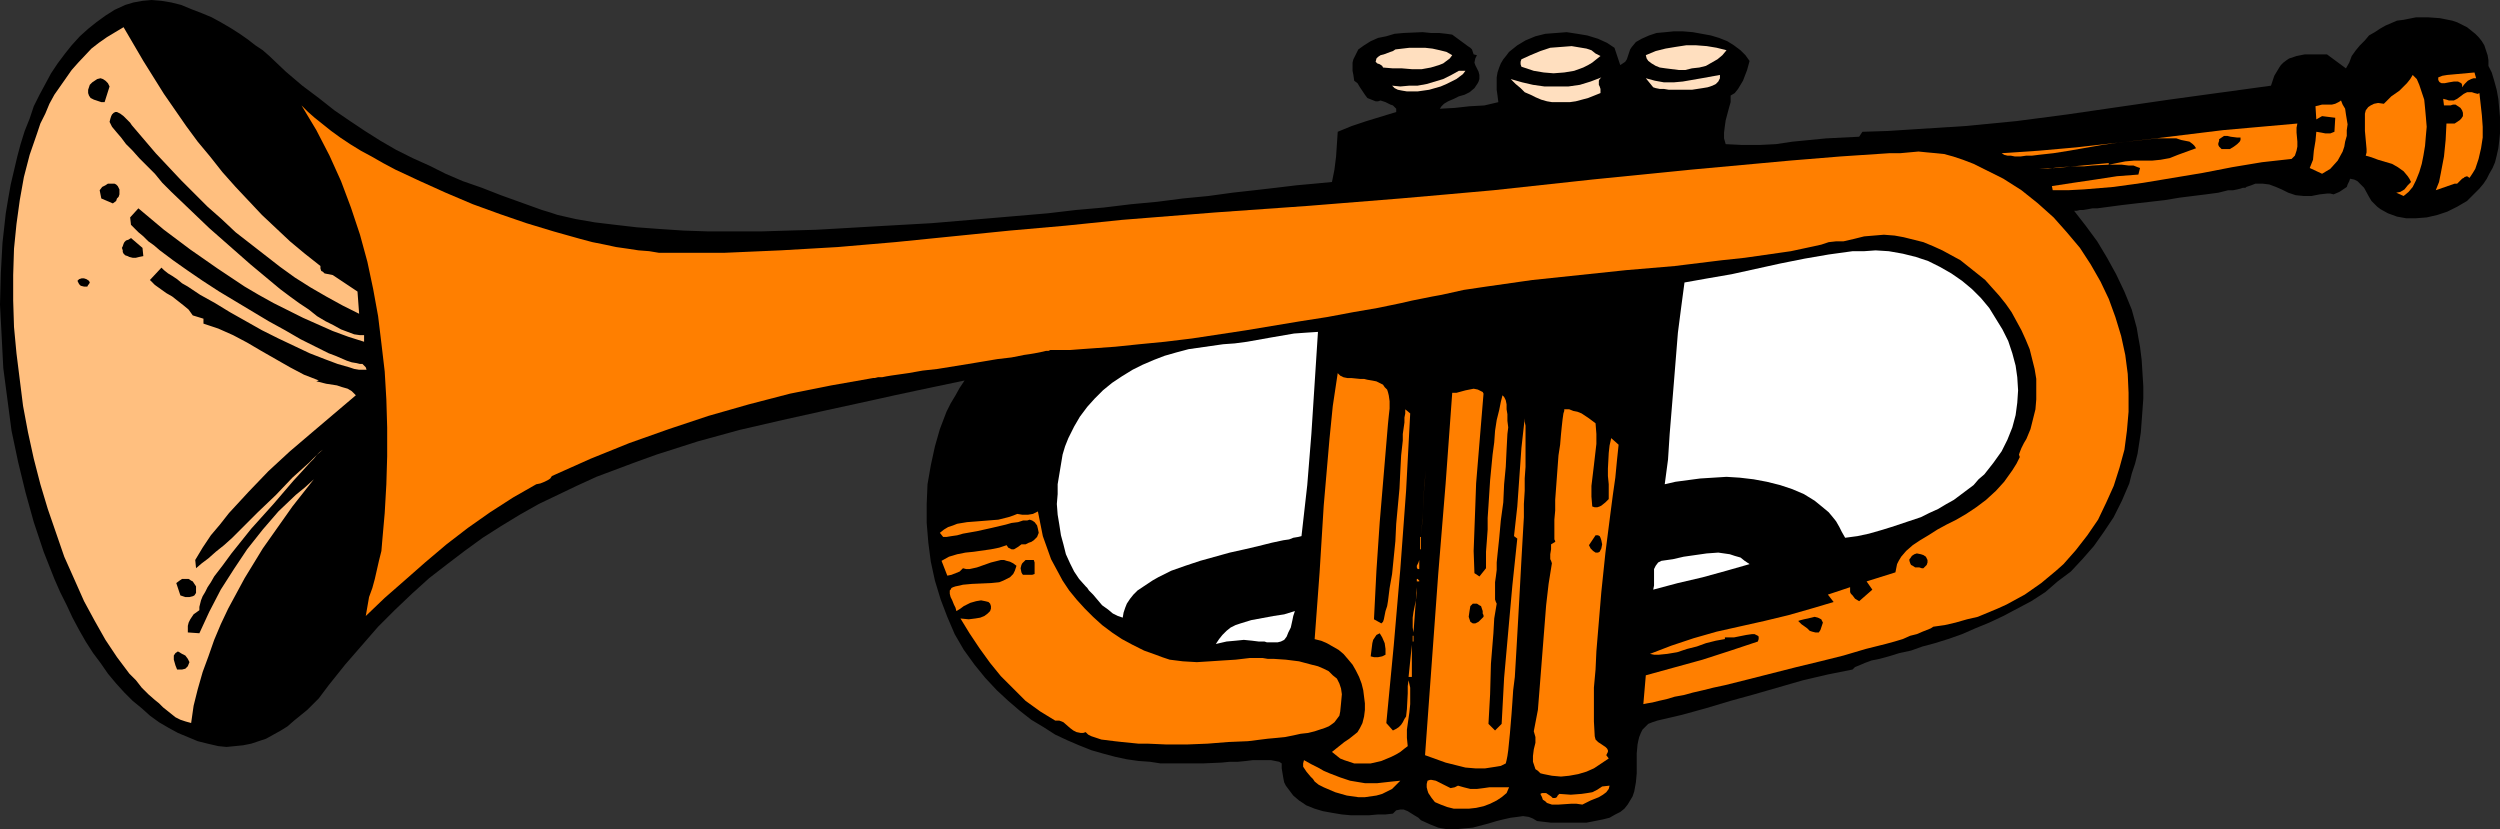
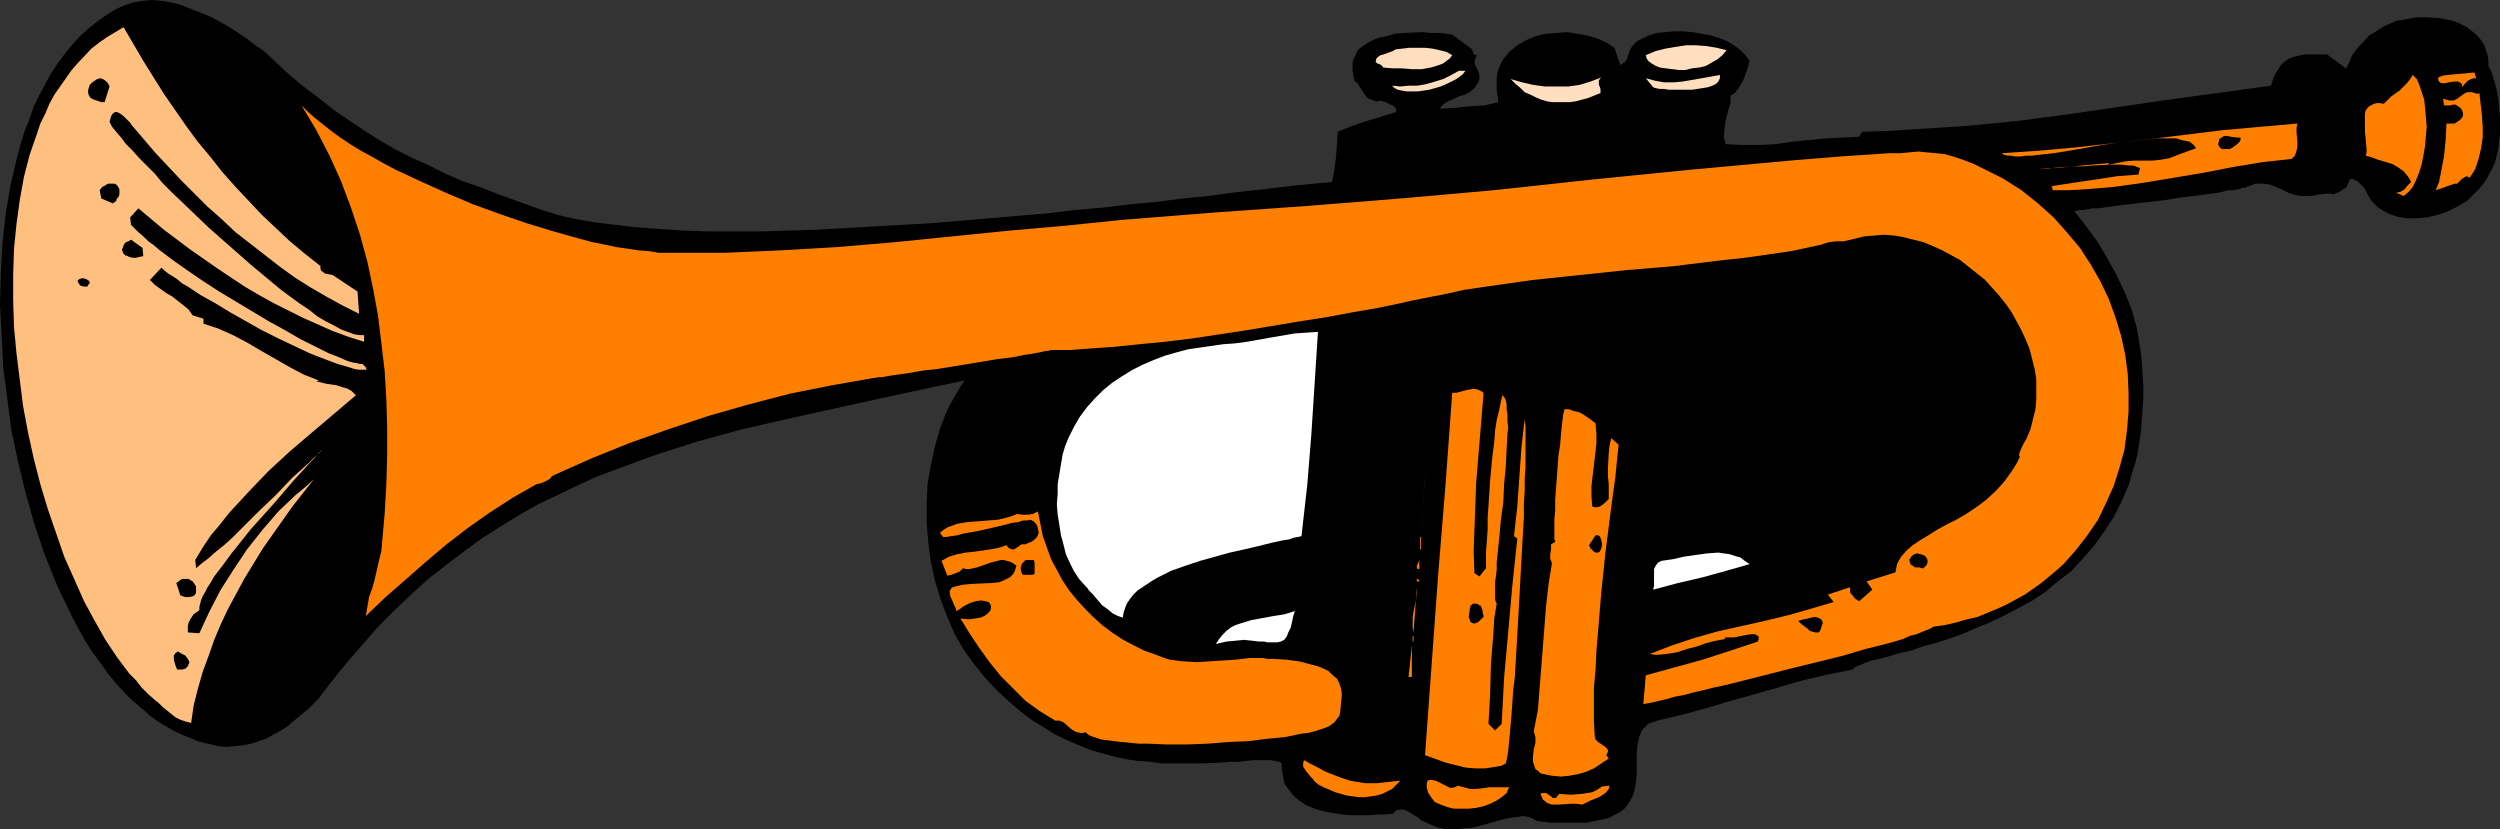
<svg xmlns="http://www.w3.org/2000/svg" xmlns:ns1="http://sodipodi.sourceforge.net/DTD/sodipodi-0.dtd" xmlns:ns2="http://www.inkscape.org/namespaces/inkscape" version="1.0" width="129.766mm" height="43.046mm" id="svg46" ns1:docname="Trumpet 16.wmf">
  <rect width="100%" height="100%" fill="#333333" stroke="none" />
  <ns1:namedview id="namedview46" pagecolor="#ffffff" bordercolor="#000000" borderopacity="0.25" ns2:showpageshadow="2" ns2:pageopacity="0.0" ns2:pagecheckerboard="0" ns2:deskcolor="#d1d1d1" ns2:document-units="mm" />
  <defs id="defs1">
    <pattern id="WMFhbasepattern" patternUnits="userSpaceOnUse" width="6" height="6" x="0" y="0" />
  </defs>
  <path style="fill:#000000;fill-opacity:1;fill-rule:evenodd;stroke:none" d="m 261.307,35.705 0.485,-2.423 0.323,-2.585 0.162,-2.423 0.162,-2.423 2.747,-1.131 2.909,-0.969 5.818,-1.777 v -0.646 l -0.323,-0.323 -0.323,-0.323 -0.485,-0.162 -0.97,-0.485 -0.97,-0.323 -0.485,0.162 h -0.485 l -0.808,-0.323 -0.808,-0.323 -0.485,-0.646 -0.97,-1.454 -0.485,-0.808 -0.646,-0.485 -0.162,-1.131 -0.162,-0.808 v -0.808 -0.808 l 0.162,-0.646 0.323,-0.646 0.323,-0.646 0.323,-0.646 1.131,-0.808 1.293,-0.808 1.454,-0.646 1.616,-0.323 1.616,-0.485 1.778,-0.162 3.717,-0.162 1.616,0.162 h 1.616 l 1.454,0.162 1.131,0.162 3.07,2.262 0.485,0.323 0.323,0.323 0.323,0.969 0.646,0.162 -0.323,0.646 -0.162,0.808 0.162,0.485 0.323,0.646 0.323,0.646 0.162,0.646 v 0.808 l -0.162,0.485 -0.162,0.323 -0.323,0.485 -0.323,0.485 -0.97,0.808 -0.97,0.485 -1.131,0.323 -0.97,0.485 -1.131,0.485 -0.808,0.485 -0.485,0.485 -0.323,0.485 2.909,-0.162 2.909,-0.323 2.909,-0.162 2.747,-0.646 -0.162,-1.292 -0.162,-1.131 v -1.292 -1.131 l 0.162,-0.969 0.323,-0.969 0.323,-0.808 0.485,-0.808 0.646,-0.808 0.485,-0.646 1.616,-1.292 1.616,-0.969 1.939,-0.808 1.939,-0.485 2.101,-0.162 2.101,-0.162 2.101,0.323 1.939,0.323 2.101,0.646 1.778,0.808 1.454,0.969 1.131,3.393 0.485,-0.323 0.485,-0.323 0.323,-0.485 0.162,-0.485 0.162,-0.485 0.162,-0.485 0.162,-0.485 0.323,-0.485 0.808,-0.969 1.131,-0.646 1.454,-0.646 1.454,-0.485 1.778,-0.162 1.616,-0.162 h 1.778 l 1.939,0.162 1.778,0.323 1.778,0.323 1.616,0.485 1.616,0.646 1.293,0.808 1.293,0.969 0.97,0.969 0.808,1.131 -0.485,1.777 -0.808,2.1 -0.485,0.808 -0.485,0.808 -0.646,0.808 -0.808,0.485 v 1.292 l -0.323,1.131 -0.646,2.423 -0.162,1.131 -0.162,1.292 v 1.131 l 0.323,1.131 3.232,0.162 h 3.394 l 3.232,-0.162 3.232,-0.485 6.626,-0.646 3.232,-0.162 3.232,-0.162 0.646,-0.969 5.01,-0.162 5.01,-0.323 10.181,-0.646 10.019,-0.969 9.858,-1.292 20.038,-2.908 20.038,-2.747 0.323,-0.969 0.323,-0.969 0.485,-0.808 0.485,-0.808 0.323,-0.485 0.485,-0.485 0.646,-0.485 0.485,-0.323 1.454,-0.485 0.808,-0.162 0.808,-0.162 h 0.97 3.394 l 3.717,2.747 0.646,-1.131 0.485,-1.292 0.808,-1.131 0.808,-0.969 0.97,-0.969 0.808,-0.969 1.131,-0.646 0.97,-0.646 1.131,-0.646 1.131,-0.485 1.131,-0.485 1.293,-0.162 2.424,-0.485 h 2.424 l 2.262,0.162 2.424,0.485 0.97,0.323 0.97,0.485 0.97,0.485 0.808,0.646 0.808,0.646 0.646,0.646 0.646,0.808 0.485,0.808 0.323,0.969 0.323,0.969 0.162,0.969 v 1.131 l 0.646,1.292 0.485,1.616 0.485,1.777 0.323,1.777 0.162,1.777 0.162,1.777 v 3.231 l -0.162,1.616 -0.162,1.292 -0.323,1.454 -0.323,1.292 -0.485,1.131 -0.646,1.131 -0.485,0.969 -0.646,0.969 -0.808,0.969 -0.808,0.808 -1.616,1.616 -1.939,1.131 -1.939,0.969 -1.939,0.646 -2.101,0.485 -2.101,0.162 h -1.939 l -1.778,-0.323 -1.778,-0.646 -1.454,-0.808 -0.646,-0.485 -0.646,-0.646 -0.485,-0.485 -0.485,-0.808 -0.97,-1.777 -0.646,-0.646 -0.646,-0.646 -0.646,-0.323 -0.808,-0.162 -0.162,0.485 -0.323,0.646 -0.162,0.485 -0.485,0.323 -0.97,0.646 -1.131,0.485 -0.646,-0.162 h -0.646 l -1.454,0.162 -1.616,0.323 h -1.454 l -1.616,-0.162 -1.454,-0.485 -1.293,-0.646 -1.131,-0.485 -1.293,-0.485 -1.293,-0.162 h -0.646 -0.808 l -0.808,0.323 -0.97,0.323 -0.162,0.162 h -0.485 l -0.485,0.162 -0.646,0.162 -0.808,0.162 h -0.97 l -1.939,0.485 -2.424,0.323 -2.586,0.323 -2.586,0.323 -2.909,0.485 -5.656,0.646 -2.747,0.323 -2.424,0.323 -2.424,0.323 h -0.97 l -0.808,0.162 -0.97,0.162 h -0.646 l -0.646,0.162 h -0.485 l 2.262,2.908 2.262,3.07 1.939,3.231 1.778,3.231 1.616,3.393 1.454,3.554 0.97,3.554 0.323,1.939 0.323,1.777 0.323,2.585 0.162,2.585 0.162,2.585 v 2.423 l -0.162,2.262 -0.323,4.362 -0.646,4.201 -0.485,1.939 -0.646,1.939 -0.485,1.939 -1.454,3.393 -1.616,3.231 -1.939,2.908 -1.939,2.747 -2.262,2.585 -2.262,2.423 -2.586,1.939 -2.424,2.1 -2.747,1.777 -2.747,1.454 -2.747,1.454 -2.747,1.292 -2.747,1.131 -2.586,1.131 -2.747,0.969 -2.586,0.808 -2.424,0.646 -2.262,0.808 -2.262,0.485 -2.101,0.646 -1.778,0.485 -0.808,0.162 -0.808,0.162 -1.293,0.485 -1.131,0.485 -0.808,0.323 -0.485,0.485 -4.848,0.969 -4.848,1.131 -9.534,2.747 -4.686,1.292 -4.848,1.454 -4.686,1.292 -4.848,1.131 -0.97,0.323 -0.808,0.323 -0.485,0.485 -0.646,0.646 -0.323,0.646 -0.323,0.808 -0.162,0.646 -0.162,0.808 -0.162,1.777 v 3.877 l -0.162,1.777 -0.323,1.777 -0.323,0.969 -0.485,0.808 -0.485,0.808 -0.646,0.808 -0.808,0.646 -0.97,0.485 -1.131,0.646 -1.293,0.323 -1.616,0.323 -1.616,0.323 h -2.101 -2.262 -2.586 l -2.747,-0.323 -0.808,-0.485 -0.808,-0.323 -1.131,-0.162 -1.131,0.162 -1.293,0.162 -1.454,0.323 -1.293,0.323 -1.616,0.485 -3.07,0.808 -1.778,0.162 -1.616,0.162 h -1.616 l -1.778,-0.323 -1.616,-0.646 -1.778,-0.808 -0.485,-0.485 -0.808,-0.485 -1.293,-0.808 -0.808,-0.323 h -0.646 l -0.808,0.162 -0.323,0.323 -0.323,0.323 -1.454,0.162 h -1.454 l -1.778,0.162 h -1.778 -1.778 l -1.778,-0.162 -1.939,-0.323 -1.778,-0.323 -1.616,-0.485 -1.616,-0.646 -1.454,-0.969 -1.131,-0.969 -0.97,-1.292 -0.485,-0.646 -0.323,-0.646 -0.162,-0.808 -0.162,-0.969 -0.162,-0.969 v -0.969 l -0.485,-0.323 -0.808,-0.162 -0.808,-0.162 h -1.131 -1.131 -1.293 l -1.293,0.162 -1.616,0.162 h -1.616 l -1.616,0.162 -3.717,0.162 h -3.878 -4.363 l -2.101,-0.323 -2.262,-0.162 -2.262,-0.323 -2.262,-0.485 -2.424,-0.646 -2.262,-0.646 -2.424,-0.969 -2.262,-0.969 -2.424,-1.131 -2.262,-1.454 -2.424,-1.454 -2.262,-1.777 -2.262,-1.939 -2.262,-2.1 -2.262,-2.423 -2.101,-2.585 -2.101,-2.908 -1.778,-3.07 -1.454,-3.393 -1.293,-3.393 -1.131,-3.716 -0.808,-3.716 -0.485,-3.716 -0.323,-3.877 v -3.716 l 0.162,-3.877 0.646,-3.716 0.808,-3.716 0.97,-3.393 1.293,-3.393 0.808,-1.616 0.97,-1.616 0.808,-1.454 0.97,-1.454 -9.211,1.939 -4.525,0.969 -4.363,0.969 -8.888,1.939 -8.726,1.939 -8.403,1.939 -8.242,2.262 -4.04,1.292 -4.04,1.292 -4.04,1.454 -3.878,1.454 -3.878,1.454 -3.878,1.777 -3.717,1.777 -3.717,1.777 -3.717,2.1 -3.717,2.262 -3.555,2.262 -3.555,2.585 -3.394,2.585 -3.555,2.747 -3.394,3.07 -3.394,3.231 -3.232,3.231 -3.232,3.716 -3.232,3.716 -3.232,4.039 -1.939,2.585 -2.262,2.262 -2.586,2.1 -1.293,1.131 -1.293,0.808 -1.454,0.808 -1.454,0.808 -1.454,0.485 -1.454,0.485 -1.616,0.323 -1.616,0.162 -1.616,0.162 -1.616,-0.162 -2.101,-0.485 -1.939,-0.485 -1.939,-0.808 -1.939,-0.808 -1.778,-0.969 -1.939,-1.131 -1.778,-1.292 -1.616,-1.454 -1.778,-1.454 -1.616,-1.616 -1.616,-1.777 -1.616,-1.939 -1.454,-2.1 -1.454,-1.939 -1.454,-2.262 -1.293,-2.262 -1.293,-2.423 -1.131,-2.423 -1.293,-2.585 -1.131,-2.585 L 8.565,108.247 6.626,102.43 5.01,96.614 3.555,90.636 2.262,84.497 1.454,78.358 0.646,72.218 0.323,65.917 0,59.778 0.162,53.639 0.485,47.661 1.131,41.845 1.616,38.936 2.101,36.19 3.394,30.697 4.04,28.273 4.848,25.688 5.818,23.265 6.626,20.842 7.757,18.58 8.888,16.479 10.019,14.379 11.312,12.44 12.766,10.502 14.059,8.886 15.675,7.109 17.291,5.655 18.907,4.362 20.685,3.07 22.462,1.939 24.563,0.969 26.179,0.485 27.957,0.162 29.734,0 l 1.939,0.162 1.939,0.323 1.939,0.485 1.939,0.808 2.101,0.808 1.939,0.808 1.778,0.969 1.939,1.131 1.778,1.131 1.616,1.131 1.454,1.131 1.454,0.969 1.293,1.131 3.232,3.07 3.232,2.747 3.232,2.423 3.07,2.423 3.07,2.1 2.909,1.939 3.07,1.939 3.07,1.777 3.232,1.616 3.232,1.454 3.232,1.616 3.394,1.454 3.717,1.292 3.717,1.454 4.04,1.454 4.04,1.454 1.616,0.485 1.454,0.485 3.555,0.808 3.717,0.646 4.04,0.485 4.202,0.485 4.363,0.323 4.848,0.323 4.848,0.162 h 10.342 l 5.333,-0.162 5.494,-0.162 5.656,-0.323 5.494,-0.323 11.474,-0.646 11.474,-0.969 11.312,-0.969 5.494,-0.646 5.494,-0.485 5.333,-0.646 5.171,-0.485 5.01,-0.646 5.01,-0.485 4.686,-0.646 4.363,-0.485 4.202,-0.485 4.04,-0.485 3.555,-0.323 z" id="path1" />
  <path style="fill:#ffbf7f;fill-opacity:1;fill-rule:evenodd;stroke:none" d="m 24.24,5.332 3.878,6.624 4.04,6.462 4.363,6.301 2.262,3.07 2.424,2.908 2.424,3.07 2.586,2.908 2.586,2.747 2.586,2.747 2.747,2.585 2.747,2.585 2.909,2.423 3.07,2.423 v 0.485 l 0.162,0.485 0.323,0.162 0.323,0.323 0.808,0.162 0.808,0.162 4.848,3.231 0.323,4.362 -3.232,-1.616 -3.232,-1.777 -3.07,-1.777 -3.07,-1.939 -2.909,-2.1 -2.909,-2.262 -2.909,-2.262 -2.909,-2.262 -2.747,-2.585 -2.747,-2.423 -5.171,-5.17 -5.01,-5.332 -4.686,-5.493 -0.323,-0.485 -0.646,-0.646 -0.646,-0.646 -0.646,-0.485 -0.646,-0.323 h -0.323 l -0.323,0.162 -0.323,0.323 -0.162,0.323 -0.162,0.485 -0.162,0.646 0.485,0.969 0.808,0.969 0.97,1.131 0.97,1.292 1.293,1.292 1.293,1.454 1.454,1.454 1.616,1.616 1.454,1.777 1.778,1.777 3.717,3.554 3.717,3.554 4.04,3.554 4.04,3.554 3.878,3.231 1.939,1.616 1.939,1.454 1.778,1.292 1.939,1.292 1.616,1.292 1.616,0.969 1.616,0.808 1.454,0.808 1.293,0.485 1.293,0.485 1.131,0.162 h 0.808 v 1.292 l -3.07,-0.969 -3.07,-1.131 -2.909,-1.292 -2.909,-1.292 -2.909,-1.454 -2.909,-1.454 -2.909,-1.616 -2.747,-1.616 -5.333,-3.554 -5.333,-3.716 -5.171,-3.877 -5.01,-4.201 -1.616,1.777 0.162,1.454 0.646,0.646 0.808,0.808 0.97,0.808 0.97,0.969 1.131,0.808 1.131,0.969 2.586,1.939 2.747,1.939 3.07,2.1 3.232,2.1 3.232,1.939 6.464,3.877 3.232,1.777 3.07,1.777 2.909,1.454 2.586,1.292 1.293,0.485 1.131,0.485 1.131,0.485 0.97,0.323 0.97,0.162 0.646,0.162 h 0.485 l 0.323,0.323 0.323,0.323 0.162,0.485 H 71.266 70.458 l -0.97,-0.162 -0.97,-0.323 -1.131,-0.323 -1.131,-0.323 -1.293,-0.485 -1.293,-0.485 -2.909,-1.131 -3.07,-1.454 -3.07,-1.454 -3.232,-1.616 -6.302,-3.554 -2.909,-1.777 -2.909,-1.616 -2.424,-1.616 -1.131,-0.646 -0.97,-0.808 -0.97,-0.646 -0.808,-0.485 -0.808,-0.646 -0.485,-0.485 -2.262,2.423 0.97,0.969 1.131,0.808 1.131,0.808 1.131,0.646 2.262,1.777 0.97,0.808 0.808,1.131 2.101,0.646 v 0.969 l 1.454,0.485 1.454,0.485 2.909,1.292 2.747,1.454 2.747,1.616 5.656,3.231 2.747,1.454 2.909,1.131 -0.485,0.162 1.939,0.485 2.101,0.323 0.97,0.323 1.131,0.323 0.808,0.485 0.808,0.808 -8.565,7.27 -4.363,3.716 -4.202,3.877 -3.878,4.039 -3.878,4.201 -1.778,2.262 -1.778,2.1 -1.616,2.423 -1.454,2.423 0.162,1.616 1.131,-0.969 1.293,-0.969 1.454,-1.292 1.616,-1.292 1.616,-1.454 1.616,-1.616 3.394,-3.393 3.555,-3.393 3.232,-3.393 1.616,-1.454 1.616,-1.454 1.454,-1.454 1.293,-1.131 -0.646,0.485 -0.485,0.485 -0.646,0.808 -0.646,0.646 -1.616,1.777 -1.778,1.939 -1.939,2.262 -1.939,2.262 -4.363,4.847 -1.939,2.423 -1.939,2.423 -1.778,2.423 -1.616,2.1 -0.646,1.131 -0.646,0.969 -0.485,0.969 -0.485,0.808 -0.323,0.808 -0.162,0.646 -0.162,0.646 v 0.646 l -1.131,0.808 -0.646,0.969 -0.323,0.646 -0.162,0.646 v 0.646 0.646 l 2.262,0.162 1.939,-4.201 2.262,-4.362 2.586,-4.039 2.586,-3.877 3.07,-3.877 3.07,-3.554 3.394,-3.231 1.778,-1.454 1.778,-1.616 -4.202,5.332 -3.878,5.493 -1.939,2.747 -1.778,2.908 -1.778,2.908 -3.232,5.978 -1.454,3.07 -1.293,3.07 -1.131,3.231 -1.131,3.07 -0.97,3.393 -0.808,3.231 -0.485,3.393 -1.131,-0.323 -0.97,-0.323 -0.97,-0.485 -0.808,-0.646 -1.616,-1.292 -0.808,-0.808 -0.808,-0.646 -1.293,-1.131 -1.293,-1.292 -1.131,-1.454 -1.293,-1.292 -2.424,-3.231 -2.262,-3.393 -2.101,-3.716 -2.101,-3.877 -1.939,-4.362 L 12.605,109.216 10.989,104.531 9.373,99.845 7.918,94.999 6.626,89.99 5.494,84.82 4.525,79.65 3.878,74.48 3.232,69.31 2.747,64.14 2.586,58.97 v -5.008 l 0.162,-5.17 0.485,-4.847 0.646,-4.685 0.808,-4.524 1.131,-4.362 1.454,-4.201 0.646,-1.939 0.97,-1.939 0.808,-1.939 0.97,-1.777 1.131,-1.616 1.131,-1.616 1.131,-1.616 1.293,-1.454 2.586,-2.747 1.454,-1.131 1.616,-1.131 1.616,-0.969 z" id="path2" />
  <path style="fill:#ffdfbf;fill-opacity:1;fill-rule:evenodd;stroke:none" d="m 338.713,9.855 -0.808,0.969 -0.97,0.808 -1.131,0.646 -1.131,0.646 -1.293,0.323 -1.454,0.162 -1.293,0.323 h -1.293 l -1.293,-0.162 -1.293,-0.162 -1.131,-0.162 -0.808,-0.323 -0.808,-0.485 -0.646,-0.485 -0.323,-0.485 -0.162,-0.646 1.939,-0.808 1.939,-0.485 1.939,-0.323 2.101,-0.323 h 1.939 l 2.101,0.162 1.939,0.323 z" id="path3" />
-   <path style="fill:#ffdfbf;fill-opacity:1;fill-rule:evenodd;stroke:none" d="m 313.988,10.986 -0.808,0.646 -0.808,0.646 -0.808,0.485 -0.97,0.485 -1.778,0.646 -1.939,0.323 -2.101,0.162 -1.939,-0.162 -1.939,-0.323 -1.939,-0.646 -0.485,-0.162 -0.162,-0.485 V 12.117 l 0.162,-0.485 1.778,-0.808 1.939,-0.808 1.939,-0.646 2.101,-0.162 2.101,-0.162 0.97,0.162 0.97,0.162 0.97,0.162 0.97,0.323 0.808,0.646 z" id="path4" />
  <path style="fill:#ffdfbf;fill-opacity:1;fill-rule:evenodd;stroke:none" d="m 284.9,10.825 -0.485,0.646 -0.646,0.485 -0.646,0.485 -0.808,0.323 -1.616,0.485 -1.778,0.323 h -1.939 l -1.939,-0.162 h -1.778 l -1.939,-0.162 -0.162,-0.323 -0.485,-0.323 -0.485,-0.162 -0.323,-0.323 0.162,-0.646 0.323,-0.323 0.485,-0.323 0.646,-0.162 1.293,-0.485 0.485,-0.162 0.485,-0.323 2.747,-0.323 h 3.07 l 1.454,0.162 1.454,0.323 1.293,0.323 z" id="path5" />
  <path style="fill:#ffdfbf;fill-opacity:1;fill-rule:evenodd;stroke:none" d="m 287.486,13.894 -0.485,0.646 -0.646,0.485 -0.646,0.485 -0.97,0.485 -0.97,0.485 -1.131,0.485 -2.262,0.646 -2.262,0.323 h -1.131 -0.97 l -0.97,-0.162 -0.808,-0.162 -0.646,-0.323 -0.485,-0.485 1.616,0.162 1.778,-0.162 h 1.616 l 1.778,-0.323 1.616,-0.485 1.616,-0.485 1.616,-0.808 1.454,-0.808 z" id="path6" />
  <path style="fill:#ff7f00;fill-opacity:1;fill-rule:evenodd;stroke:none" d="m 485.769,15.348 h -0.485 l -0.485,0.162 -0.646,0.323 -0.646,0.646 -0.485,0.646 V 16.641 l -0.162,-0.323 -0.323,-0.162 -0.323,-0.162 h -0.808 l -0.97,0.162 -0.808,0.162 h -0.646 l -0.323,-0.162 -0.162,-0.162 -0.162,-0.323 v -0.485 l 0.808,-0.323 0.97,-0.162 1.778,-0.162 1.778,-0.162 1.778,-0.162 z" id="path7" />
  <path style="fill:#ffdfbf;fill-opacity:1;fill-rule:evenodd;stroke:none" d="m 337.42,14.702 v 0.646 l -0.323,0.646 -0.485,0.485 -0.646,0.323 -0.97,0.323 -0.97,0.162 -2.101,0.323 h -2.424 -2.101 l -0.97,-0.162 h -0.808 l -0.808,-0.162 -0.485,-0.162 -1.454,-1.777 1.778,0.485 1.778,0.323 h 1.939 l 1.778,-0.162 3.717,-0.646 z" id="path8" />
  <path style="fill:#ff7f00;fill-opacity:1;fill-rule:evenodd;stroke:none" d="m 471.548,38.452 -1.454,-0.646 0.808,-0.162 0.808,-0.485 0.646,-0.808 0.646,-0.646 -0.323,-0.646 -0.323,-0.485 -0.808,-0.969 -1.131,-0.808 -1.131,-0.646 -2.747,-0.808 -1.293,-0.485 -1.131,-0.323 0.162,-0.646 v -0.646 l -0.162,-1.777 -0.162,-1.777 v -1.777 -0.808 -0.808 l 0.162,-0.646 0.485,-0.646 0.485,-0.323 0.646,-0.323 0.808,-0.162 1.131,0.162 1.454,-1.454 1.616,-1.131 1.454,-1.454 0.646,-0.808 0.485,-0.808 0.808,0.808 0.485,1.131 0.485,1.454 0.485,1.454 0.162,1.616 0.162,1.777 0.162,1.939 -0.162,1.777 -0.162,1.939 -0.323,1.939 -0.323,1.616 -0.485,1.616 -0.646,1.616 -0.646,1.292 -0.808,0.969 z" id="path9" />
  <path style="fill:#ffdfbf;fill-opacity:1;fill-rule:evenodd;stroke:none" d="m 313.988,18.257 -2.424,0.969 -2.424,0.646 -1.131,0.162 h -1.131 -1.131 -1.293 l -0.97,-0.162 -1.131,-0.323 -1.131,-0.485 -0.97,-0.485 -1.131,-0.485 -0.808,-0.808 -0.97,-0.808 -0.97,-0.969 2.262,0.646 2.101,0.485 2.262,0.323 h 2.424 2.262 l 2.262,-0.323 2.101,-0.646 2.101,-0.808 -0.323,0.323 -0.162,0.323 V 16.641 l 0.162,0.323 0.162,0.485 v 0.323 z" id="path10" />
  <path style="fill:#000000;fill-opacity:1;fill-rule:evenodd;stroke:none" d="m 21.493,16.964 -0.97,3.07 h -0.646 l -0.485,-0.162 -0.97,-0.323 -0.646,-0.323 -0.323,-0.485 -0.162,-0.485 v -0.646 l 0.162,-0.485 0.162,-0.485 0.485,-0.485 0.485,-0.323 0.485,-0.323 0.646,-0.162 0.485,0.162 0.485,0.323 0.485,0.485 z" id="path11" />
  <path style="fill:#ff7f00;fill-opacity:1;fill-rule:evenodd;stroke:none" d="m 486.415,18.257 0.485,4.362 0.162,2.262 v 2.1 l -0.323,2.1 -0.485,2.1 -0.646,1.939 -0.485,0.808 -0.646,0.969 -0.485,-0.323 -0.485,0.162 -0.162,0.162 -0.323,0.162 -0.646,0.646 -0.323,0.323 h -0.485 l -3.717,1.292 0.646,-1.616 0.323,-1.616 0.646,-3.393 0.323,-3.231 0.162,-3.231 h 0.485 0.646 0.485 l 0.485,-0.323 0.485,-0.323 0.323,-0.323 0.323,-0.485 v -0.646 l -0.162,-0.485 -0.323,-0.485 -0.97,-0.646 h -0.485 l -0.485,0.162 h -0.485 -0.808 l -0.162,-1.292 0.646,0.162 0.485,0.162 h 0.646 0.323 l 0.646,-0.323 0.646,-0.485 0.646,-0.485 0.646,-0.323 h 0.97 l 0.485,0.162 0.646,0.162 v 0 z" id="path12" />
-   <path style="fill:#ff7f00;fill-opacity:1;fill-rule:evenodd;stroke:none" d="m 455.55,34.09 -2.424,-1.131 0.323,-0.808 0.323,-0.808 0.162,-1.777 0.323,-1.939 0.162,-1.777 0.97,0.162 0.808,0.162 h 0.97 l 0.808,-0.323 0.162,-2.747 -2.586,-0.323 -1.131,0.646 -0.162,-2.585 0.646,-0.162 0.646,-0.162 h 1.293 0.646 l 0.646,-0.162 0.646,-0.323 0.485,-0.323 0.323,0.808 0.485,0.808 0.162,1.131 0.323,1.939 -0.162,1.131 v 1.131 l -0.323,1.131 -0.162,0.969 -0.323,0.969 -0.97,1.777 -1.454,1.616 -0.808,0.485 z" id="path13" />
  <path style="fill:#ff7f00;fill-opacity:1;fill-rule:evenodd;stroke:none" d="m 379.275,122.949 -0.485,0.323 -0.808,0.323 -0.808,0.323 -1.131,0.485 -1.293,0.323 -1.454,0.646 -1.616,0.485 -1.778,0.485 -1.939,0.485 -1.939,0.485 -4.363,1.292 -4.525,1.131 -4.686,1.131 -9.534,2.423 -4.525,1.131 -2.262,0.485 -1.939,0.485 -2.101,0.485 -1.778,0.485 -1.778,0.323 -1.616,0.485 -1.454,0.323 -1.293,0.323 -0.97,0.162 -0.808,0.162 0.485,-5.655 11.15,-3.07 5.494,-1.777 5.333,-1.777 0.162,-0.485 v -0.485 l -0.162,-0.162 -0.323,-0.162 -0.323,-0.162 h -0.485 l -1.131,0.162 -2.424,0.485 h -1.131 -0.323 -0.323 v 0 0.323 l -1.778,0.323 -1.939,0.485 -1.778,0.646 -1.939,0.485 -1.939,0.646 -1.939,0.323 -1.616,0.162 h -0.97 l -0.808,-0.162 2.101,-0.808 2.101,-0.808 4.363,-1.454 4.525,-1.292 9.373,-2.1 4.686,-1.131 4.525,-1.292 4.363,-1.292 -1.131,-1.454 -0.485,0.162 4.848,-1.616 v 0.485 0.485 l 0.162,0.323 0.323,0.323 0.485,0.646 0.808,0.485 2.586,-2.262 -1.131,-1.616 5.656,-1.777 0.162,-0.808 0.162,-0.808 0.323,-0.646 0.485,-0.808 0.97,-1.131 1.293,-1.131 1.454,-0.969 1.616,-0.969 1.778,-1.131 1.778,-0.969 1.939,-0.969 1.939,-1.131 1.939,-1.292 1.939,-1.454 1.939,-1.777 1.616,-1.777 0.808,-1.131 0.808,-1.131 0.808,-1.292 0.646,-1.292 -0.162,-0.485 0.162,-0.485 0.323,-0.808 0.485,-0.969 0.485,-0.808 0.808,-1.939 0.485,-1.939 0.485,-1.939 0.162,-1.939 v -2.1 -1.939 l -0.323,-1.939 -0.485,-1.939 -0.485,-1.939 -0.808,-1.939 -0.808,-1.777 -0.97,-1.777 -0.97,-1.777 -1.131,-1.616 -1.293,-1.616 -1.454,-1.616 -1.293,-1.454 -1.616,-1.292 -1.616,-1.292 -1.616,-1.292 -1.778,-0.969 -1.778,-0.969 -1.778,-0.808 -1.939,-0.808 -1.939,-0.485 -1.939,-0.485 -1.778,-0.323 -2.101,-0.162 -1.939,0.162 -1.939,0.162 -1.939,0.485 -2.101,0.485 h -0.808 -0.646 l -1.454,0.162 -1.454,0.485 -1.454,0.323 -4.525,0.969 -4.525,0.646 -4.525,0.646 -4.525,0.485 -9.211,1.131 -9.534,0.808 -9.211,0.969 -9.211,0.969 -4.525,0.646 -4.525,0.646 -4.363,0.646 -4.363,0.969 -1.778,0.323 -4.04,0.808 -2.101,0.485 -4.686,0.969 -4.686,0.808 -5.171,0.969 -5.171,0.808 -10.666,1.777 -10.666,1.616 -5.333,0.646 -5.01,0.485 -4.686,0.485 -4.525,0.323 -2.262,0.162 -2.101,0.162 h -1.939 -1.778 -0.162 l -0.323,0.162 h -0.485 l -0.646,0.162 -0.808,0.162 -0.808,0.162 -0.97,0.162 -1.131,0.162 -2.424,0.485 -2.747,0.323 -2.909,0.485 -2.909,0.485 -5.979,0.969 -2.909,0.323 -2.747,0.485 -2.262,0.323 -1.131,0.162 -0.97,0.162 -0.808,0.162 h -0.808 l -0.646,0.162 h -0.323 l -8.242,1.454 -8.08,1.616 -8.08,2.1 -7.918,2.262 -7.757,2.585 -7.757,2.747 -7.595,3.07 -7.595,3.393 -0.323,0.485 -0.485,0.323 -0.646,0.323 -0.808,0.323 -0.808,0.162 -2.262,1.292 -2.262,1.292 -4.525,2.908 -4.363,3.07 -4.202,3.231 -4.202,3.554 -4.04,3.554 -3.878,3.393 -3.717,3.554 0.646,-3.716 0.646,-1.777 0.485,-1.777 0.808,-3.554 0.485,-1.939 0.162,-1.939 0.485,-5.493 0.323,-5.655 0.162,-5.493 v -5.655 l -0.162,-5.493 -0.323,-5.493 -0.646,-5.493 -0.646,-5.332 -0.97,-5.332 -1.131,-5.332 -1.454,-5.332 -1.778,-5.332 -1.939,-5.17 -2.262,-5.008 -2.586,-5.008 -2.909,-4.847 1.293,1.292 1.293,1.131 1.616,1.292 1.616,1.292 1.778,1.292 1.939,1.292 2.101,1.292 2.101,1.131 2.262,1.292 2.424,1.292 4.848,2.262 5.01,2.262 5.333,2.262 5.333,1.939 5.171,1.777 5.333,1.616 5.171,1.454 2.424,0.646 2.424,0.485 2.262,0.485 2.262,0.323 2.101,0.323 2.101,0.162 1.939,0.323 h 1.778 5.494 5.494 l 11.15,-0.485 11.15,-0.646 11.312,-0.969 22.462,-2.262 10.989,-0.969 10.989,-1.131 18.261,-1.454 18.261,-1.292 18.099,-1.454 9.211,-0.808 9.05,-0.808 19.392,-2.1 19.392,-1.939 19.392,-1.777 9.858,-0.808 9.696,-0.646 h 2.101 l 1.778,-0.162 1.778,-0.162 1.616,0.162 1.778,0.162 1.616,0.162 1.778,0.485 1.939,0.646 2.101,0.808 1.939,0.969 1.939,0.969 1.939,0.969 1.778,1.131 1.778,1.131 1.616,1.292 1.616,1.292 3.07,2.747 2.586,2.908 2.586,3.07 2.101,3.231 1.939,3.393 1.616,3.393 1.293,3.554 1.131,3.716 0.808,3.716 0.485,3.716 0.162,3.716 v 3.716 l -0.323,3.716 -0.485,3.716 -0.97,3.554 -1.131,3.554 -1.454,3.231 -1.616,3.393 -2.101,3.07 -2.262,2.908 -2.424,2.747 -1.454,1.292 -2.909,2.423 -1.616,1.131 -1.616,1.131 -1.778,0.969 -1.778,0.969 -1.778,0.808 -1.939,0.808 -1.939,0.808 -2.101,0.485 -2.262,0.646 -2.101,0.485 z" id="path14" />
  <path style="fill:#ff7f00;fill-opacity:1;fill-rule:evenodd;stroke:none" d="m 450.702,24.234 -0.162,0.808 v 0.969 l 0.162,1.777 v 0.969 l -0.162,0.808 -0.323,0.969 -0.646,0.646 -5.818,0.646 -5.818,0.969 -5.818,1.131 -5.818,0.969 -5.818,0.969 -5.818,0.808 -5.818,0.485 -3.07,0.162 h -3.07 l -0.162,-0.808 4.202,-0.646 4.363,-0.646 4.202,-0.646 4.202,-0.323 0.323,-1.292 -0.485,-0.162 -0.808,-0.323 h -0.97 l -1.293,-0.162 h -2.747 l -3.07,0.162 -1.616,0.162 h -1.616 l -3.07,0.162 -1.293,0.162 -1.131,0.162 h -1.131 -0.646 l 3.394,-0.162 3.394,-0.323 6.949,-0.646 v 0.323 l 1.616,-0.323 1.616,-0.323 1.778,-0.162 h 1.778 1.778 l 1.616,-0.162 1.778,-0.323 1.616,-0.646 3.555,-1.292 -0.323,-0.485 -0.323,-0.323 -0.646,-0.485 -0.808,-0.162 -0.808,-0.162 -0.97,-0.323 h -1.131 -1.293 -1.293 l -1.454,0.162 -2.909,0.323 -3.07,0.323 -3.394,0.485 -6.464,1.131 -3.07,0.485 -2.909,0.323 -1.293,0.162 h -1.131 l -1.131,0.162 h -1.131 l -0.808,-0.162 h -0.646 l -0.646,-0.162 -0.485,-0.323 7.272,-0.485 7.272,-0.646 14.382,-1.616 14.544,-1.777 7.272,-0.646 z" id="path15" />
  <path style="fill:#000000;fill-opacity:1;fill-rule:evenodd;stroke:none" d="m 439.551,26.981 v 0.485 l -0.162,0.323 -0.485,0.485 -0.646,0.485 -0.808,0.485 h -0.808 -0.808 l -0.162,-0.162 -0.323,-0.323 -0.162,-0.323 v -0.323 l 0.162,-0.485 v -0.323 l 0.485,-0.323 0.485,-0.323 h 0.646 l 0.646,0.162 1.293,0.162 z" id="path16" />
  <path style="fill:#ffffff;fill-opacity:1;fill-rule:evenodd;stroke:none" d="m 398.344,33.12 h 0.97 z" id="path17" />
  <path style="fill:#000000;fill-opacity:1;fill-rule:evenodd;stroke:none" d="m 22.139,39.906 -2.262,-0.969 -0.323,-1.616 0.485,-0.646 0.646,-0.323 0.485,-0.323 h 0.485 0.323 0.485 l 0.323,0.162 0.323,0.323 0.162,0.323 0.162,0.323 v 0.485 0.485 l -0.162,0.485 -0.323,0.323 -0.162,0.485 z" id="path18" />
-   <path style="fill:#000000;fill-opacity:1;fill-rule:evenodd;stroke:none" d="m 27.957,48.63 0.162,1.616 -0.808,0.162 -0.646,0.162 h -0.646 l -0.646,-0.162 -0.323,-0.162 -0.485,-0.162 -0.323,-0.323 -0.162,-0.323 v -0.323 l -0.162,-0.485 0.162,-0.323 0.162,-0.485 0.162,-0.323 0.323,-0.323 0.485,-0.162 0.485,-0.323 z" id="path19" />
-   <path style="fill:#ffffff;fill-opacity:1;fill-rule:evenodd;stroke:none" d="m 361.984,105.5 -0.646,-1.131 -0.485,-0.969 -0.646,-1.131 -0.646,-0.808 -0.808,-0.969 -0.97,-0.808 -1.778,-1.454 -2.101,-1.292 -2.262,-0.969 -2.424,-0.808 -2.586,-0.646 -2.586,-0.485 -2.747,-0.323 -2.586,-0.162 -2.586,0.162 -2.586,0.162 -2.424,0.323 -2.424,0.323 -2.101,0.485 0.646,-4.847 0.323,-5.008 0.808,-9.855 0.808,-10.017 0.646,-5.008 0.646,-4.847 4.525,-0.808 4.686,-0.808 9.534,-2.1 4.848,-0.969 4.686,-0.808 4.686,-0.646 h 2.262 l 2.262,-0.162 2.586,0.162 2.747,0.485 2.586,0.646 2.424,0.808 2.262,1.131 2.262,1.292 2.101,1.454 1.939,1.616 1.778,1.777 1.616,1.939 1.293,2.1 1.293,2.1 1.131,2.262 0.808,2.423 0.646,2.423 0.323,2.262 0.162,2.585 -0.162,2.423 -0.323,2.423 -0.646,2.423 -0.97,2.423 -1.131,2.262 -1.616,2.262 -1.778,2.262 -1.131,0.969 -0.97,1.131 -1.293,0.969 -1.293,0.969 -1.293,0.969 -1.454,0.808 -1.616,0.969 -1.778,0.808 -1.616,0.808 -1.939,0.646 -1.939,0.646 -1.939,0.646 -2.101,0.646 -2.262,0.646 -2.262,0.485 z" id="path20" />
+   <path style="fill:#000000;fill-opacity:1;fill-rule:evenodd;stroke:none" d="m 27.957,48.63 0.162,1.616 -0.808,0.162 -0.646,0.162 h -0.646 l -0.646,-0.162 -0.323,-0.162 -0.485,-0.162 -0.323,-0.323 -0.162,-0.323 l -0.162,-0.485 0.162,-0.323 0.162,-0.485 0.162,-0.323 0.323,-0.323 0.485,-0.162 0.485,-0.323 z" id="path19" />
  <path style="fill:#000000;fill-opacity:1;fill-rule:evenodd;stroke:none" d="m 17.13,56.224 h -0.646 l -0.646,-0.162 -0.323,-0.323 -0.323,-0.646 0.323,-0.323 0.485,-0.162 h 0.485 l 0.485,0.162 0.485,0.323 0.162,0.323 -0.162,0.323 -0.162,0.162 z" id="path21" />
  <path style="fill:#ffffff;fill-opacity:1;fill-rule:evenodd;stroke:none" d="m 258.56,65.11 -0.646,10.017 -0.646,10.017 -0.808,10.017 -1.131,10.017 -0.646,0.162 -0.97,0.162 -0.808,0.323 -1.131,0.162 -2.262,0.485 -2.586,0.646 -2.747,0.646 -2.909,0.646 -2.909,0.808 -2.909,0.808 -2.909,0.969 -2.747,0.969 -2.586,1.292 -1.131,0.646 -0.97,0.646 -0.97,0.646 -0.97,0.646 -0.808,0.808 -0.646,0.808 -0.646,0.969 -0.323,0.808 -0.323,0.969 -0.162,0.969 -0.97,-0.323 -0.97,-0.485 -0.97,-0.808 -1.131,-0.808 -1.778,-2.1 -0.808,-0.808 -0.323,-0.485 -0.323,-0.323 -1.293,-1.454 -0.97,-1.454 -0.808,-1.616 -0.808,-1.777 -0.485,-1.939 -0.485,-1.777 -0.323,-2.1 -0.323,-1.939 -0.162,-2.1 0.162,-1.939 v -1.939 l 0.323,-1.939 0.323,-1.939 0.323,-1.939 0.485,-1.616 0.646,-1.616 1.131,-2.262 1.131,-1.939 1.454,-1.939 1.454,-1.616 1.616,-1.616 1.778,-1.454 1.939,-1.292 2.101,-1.292 1.939,-0.969 2.262,-0.969 2.101,-0.808 2.262,-0.646 2.424,-0.646 2.262,-0.323 2.262,-0.323 2.262,-0.323 2.262,-0.162 2.424,-0.323 4.525,-0.808 4.686,-0.808 2.262,-0.162 z" id="path22" />
-   <path style="fill:#ff7f00;fill-opacity:1;fill-rule:evenodd;stroke:none" d="m 269.548,121.495 1.454,0.808 0.323,-0.323 0.162,-0.485 0.162,-0.808 0.162,-0.808 0.323,-0.969 0.162,-0.969 0.162,-1.292 0.162,-1.292 0.485,-2.747 0.323,-3.231 0.323,-3.231 0.162,-3.393 0.646,-6.947 0.162,-3.393 0.162,-3.07 0.323,-2.908 v -1.292 l 0.162,-1.131 0.162,-1.131 v -0.969 l 0.162,-0.808 v -0.808 l 0.97,0.808 -0.808,15.187 -1.131,15.348 -1.293,15.025 -1.454,15.187 1.293,1.454 0.646,-0.323 0.485,-0.323 0.485,-0.485 0.323,-0.485 0.323,-0.646 0.323,-0.485 0.162,-1.454 0.162,-3.07 v -1.454 l 0.162,-1.131 0.323,1.454 v 1.616 1.616 l -0.162,1.616 -0.485,3.393 v 1.616 l 0.162,1.616 -0.646,0.485 -0.808,0.646 -0.808,0.485 -0.97,0.485 -1.939,0.808 -2.101,0.485 h -1.131 -0.97 -1.131 l -0.97,-0.323 -0.97,-0.323 -0.808,-0.323 -0.808,-0.646 -0.808,-0.646 0.808,-0.646 1.616,-1.292 0.97,-0.646 0.808,-0.646 0.808,-0.646 0.485,-0.808 0.485,-0.969 0.323,-1.292 0.162,-1.292 v -1.292 l -0.162,-1.292 -0.162,-1.292 -0.323,-1.292 -0.485,-1.292 -0.646,-1.292 -0.646,-1.131 -0.808,-0.969 -0.97,-1.131 -0.97,-0.808 -1.131,-0.646 -1.131,-0.646 -1.131,-0.485 -1.293,-0.323 0.97,-13.087 0.808,-13.087 1.131,-13.087 0.646,-6.462 0.97,-6.462 0.485,0.485 0.646,0.323 0.808,0.162 h 0.808 l 1.616,0.162 h 0.808 l 0.646,0.162 0.97,0.162 0.808,0.162 0.646,0.323 0.646,0.323 0.323,0.485 0.485,0.485 0.162,0.485 0.162,0.646 0.162,1.131 v 1.454 l -0.162,1.454 -0.162,1.616 -1.616,19.226 -0.646,9.532 z" id="path23" />
  <path style="fill:#ff7f00;fill-opacity:1;fill-rule:evenodd;stroke:none" d="m 291.041,77.227 -1.454,17.61 -0.162,4.524 -0.162,4.362 -0.162,4.362 0.162,4.524 v -0.162 l 0.97,0.646 1.293,-1.616 v -1.454 -1.777 l 0.162,-2.1 0.162,-2.262 v -2.262 l 0.162,-2.423 0.323,-5.008 0.485,-5.008 0.323,-2.423 0.162,-2.262 0.323,-2.1 0.485,-1.939 0.323,-1.616 0.323,-1.292 0.323,0.323 0.323,0.646 0.162,0.808 v 0.969 l 0.162,0.969 v 1.292 l 0.162,1.292 -0.162,1.292 -0.162,3.07 -0.162,3.393 -0.323,3.393 -0.162,3.554 -0.485,3.554 -0.323,3.554 -0.323,3.07 -0.162,1.616 v 1.454 l -0.162,1.292 -0.162,1.131 v 1.131 1.777 0.485 l 0.162,0.485 0.162,0.323 -0.485,2.908 -0.162,2.908 -0.485,5.978 -0.162,5.978 -0.323,5.816 1.293,1.292 1.293,-1.292 0.485,-9.047 0.808,-9.047 0.808,-9.047 0.97,-9.209 -0.646,-0.485 0.646,-5.816 0.808,-11.471 0.646,-5.816 v 0.646 l 0.162,0.808 v 1.131 5.008 1.939 l -0.162,2.262 v 2.423 l -0.162,2.585 v 2.585 l -0.162,2.747 -0.323,5.655 -0.323,5.978 -0.323,5.816 -0.323,5.655 -0.162,2.747 -0.162,2.747 -0.323,2.585 -0.162,2.423 -0.162,2.262 -0.162,1.939 -0.162,1.939 -0.162,1.616 -0.162,1.616 -0.162,1.131 -0.162,0.808 -0.162,0.646 -0.97,0.485 -0.97,0.162 -2.101,0.323 h -1.939 l -1.939,-0.162 -1.939,-0.485 -1.939,-0.485 -4.04,-1.454 2.586,-35.544 1.454,-17.772 1.293,-17.772 h 0.808 l 1.778,-0.485 0.808,-0.162 0.808,-0.162 0.808,0.162 0.646,0.323 0.323,0.162 z" id="path24" />
  <path style="fill:#ff7f00;fill-opacity:1;fill-rule:evenodd;stroke:none" d="m 313.019,83.043 0.162,2.1 v 1.939 l -0.485,4.201 -0.485,4.039 v 2.1 l 0.162,1.939 0.485,0.162 h 0.485 l 0.485,-0.162 0.323,-0.162 0.808,-0.646 0.646,-0.646 v -2.908 l -0.162,-1.616 v -1.454 l 0.162,-3.07 0.162,-1.454 0.323,-1.454 1.454,1.292 -0.323,3.07 -0.323,3.393 -0.485,3.393 -0.485,3.716 -0.97,7.593 -0.808,7.755 -0.646,7.755 -0.323,3.877 -0.162,3.554 -0.323,3.554 v 3.393 3.231 l 0.162,2.908 0.162,0.646 0.485,0.485 0.97,0.646 0.485,0.323 0.323,0.323 0.162,0.323 v 0.323 l -0.162,0.323 -0.162,0.323 0.485,0.646 -1.454,0.969 -1.454,0.969 -1.454,0.646 -1.616,0.485 -1.778,0.323 -1.616,0.162 -1.778,-0.162 -1.616,-0.323 -0.646,-0.162 -0.485,-0.485 -0.485,-0.323 -0.162,-0.485 -0.162,-0.485 -0.162,-0.485 v -1.131 l 0.162,-1.292 0.323,-1.292 v -1.131 l -0.323,-1.131 0.808,-4.201 0.323,-4.039 0.646,-8.24 0.646,-8.24 0.485,-4.201 0.646,-4.039 -0.162,-0.485 -0.162,-0.323 v -0.969 l 0.162,-0.969 v -0.969 l 0.808,-0.485 v -0.162 l -0.162,-0.323 v -0.485 -3.393 l 0.162,-1.777 v -2.1 l 0.323,-4.362 0.323,-4.362 0.323,-2.1 0.162,-1.939 0.162,-1.616 0.162,-1.454 0.162,-1.131 0.162,-0.485 v -0.323 h 0.97 l 0.808,0.323 0.808,0.162 0.808,0.323 1.454,0.969 0.646,0.485 z" id="path25" />
  <path style="fill:#ff7f00;fill-opacity:1;fill-rule:evenodd;stroke:none" d="m 278.76,105.015 0.323,-3.07 0.162,-3.393 0.162,-3.231 0.323,-3.07 -0.323,3.231 -0.162,3.231 -0.162,3.07 z" id="path26" />
  <path style="fill:#ff7f00;fill-opacity:1;fill-rule:evenodd;stroke:none" d="m 212.989,143.629 -0.485,0.162 h -0.485 l -0.808,-0.162 -0.646,-0.323 -0.646,-0.485 -1.293,-1.131 -0.808,-0.323 h -0.808 l -2.909,-1.777 -2.909,-2.1 -2.424,-2.423 -2.424,-2.423 -2.101,-2.585 -2.101,-2.908 -1.939,-2.908 -1.778,-2.908 1.616,0.162 1.293,-0.162 0.97,-0.162 0.808,-0.323 0.646,-0.485 0.485,-0.485 0.162,-0.485 v -0.485 l -0.162,-0.485 -0.323,-0.323 -0.646,-0.162 -0.808,-0.162 -0.97,0.162 -1.131,0.323 -1.293,0.646 -0.646,0.485 -0.808,0.485 -0.162,-0.646 -0.323,-0.646 -0.323,-0.808 -0.323,-0.646 -0.162,-0.646 v -0.646 l 0.162,-0.162 0.162,-0.323 0.323,-0.162 0.485,-0.162 0.808,-0.162 0.646,-0.162 1.778,-0.162 3.717,-0.162 1.616,-0.162 0.808,-0.323 0.646,-0.323 0.646,-0.323 0.646,-0.646 0.323,-0.646 0.323,-0.969 -0.646,-0.485 -0.646,-0.323 -0.646,-0.162 -0.485,-0.162 h -0.646 l -0.646,0.162 -1.293,0.323 -2.747,0.969 -1.454,0.323 h -0.646 l -0.646,-0.162 -0.646,0.646 -0.808,0.323 -0.808,0.323 -0.808,0.162 -1.131,-2.908 1.454,-0.808 1.616,-0.485 1.616,-0.323 1.616,-0.162 3.394,-0.485 1.616,-0.323 1.454,-0.485 0.323,0.485 0.323,0.162 0.323,0.162 h 0.485 l 0.808,-0.485 0.646,-0.485 h 0.808 l 0.646,-0.323 0.485,-0.162 0.485,-0.323 0.323,-0.323 0.323,-0.323 0.323,-0.808 -0.162,-0.808 -0.162,-0.646 -0.485,-0.646 -0.485,-0.323 -0.485,-0.162 -0.485,0.162 h -0.808 l -0.97,0.323 -1.293,0.162 -1.131,0.323 -2.747,0.646 -2.909,0.646 -2.747,0.485 -1.131,0.323 -1.131,0.162 -0.97,0.162 h -0.646 l -0.646,-0.808 0.808,-0.646 0.808,-0.485 0.97,-0.323 0.808,-0.323 1.939,-0.323 2.101,-0.162 4.04,-0.323 1.939,-0.485 0.97,-0.323 0.808,-0.323 0.97,0.162 h 1.131 l 0.97,-0.162 0.97,-0.485 0.485,2.423 0.485,2.423 0.808,2.262 0.808,2.262 1.131,2.1 1.131,2.1 1.293,1.939 1.454,1.777 1.616,1.777 1.616,1.616 1.778,1.616 1.939,1.454 1.939,1.292 2.101,1.131 2.262,1.131 2.262,0.808 1.293,0.485 1.454,0.485 1.293,0.162 1.293,0.162 2.747,0.162 2.586,-0.162 2.424,-0.162 2.586,-0.162 2.747,-0.323 h 2.586 l 0.97,0.162 h 1.131 l 2.424,0.162 2.586,0.323 2.424,0.646 1.293,0.323 1.131,0.485 0.97,0.485 0.808,0.808 0.808,0.646 0.485,0.969 0.323,0.969 0.162,1.131 -0.162,1.777 -0.162,1.616 -0.162,0.808 -0.485,0.646 -0.485,0.646 -0.646,0.485 -0.485,0.323 -0.808,0.323 -0.97,0.323 -0.97,0.323 -1.293,0.323 -1.454,0.162 -1.454,0.323 -1.616,0.323 -1.616,0.162 -1.778,0.162 -3.878,0.485 -3.878,0.162 -4.04,0.323 -4.04,0.162 h -4.04 l -3.717,-0.162 h -1.778 l -1.616,-0.162 -1.616,-0.162 -1.454,-0.162 -1.293,-0.162 -1.293,-0.162 -0.97,-0.323 -0.97,-0.323 -0.646,-0.323 z" id="path27" />
  <path style="fill:#000000;fill-opacity:1;fill-rule:evenodd;stroke:none" d="m 311.726,106.954 1.293,-1.939 h 0.485 l 0.323,0.162 0.162,0.323 0.162,0.485 0.162,0.808 -0.162,0.808 -0.162,0.323 -0.162,0.323 -0.323,0.162 h -0.323 -0.162 l -0.485,-0.323 -0.485,-0.485 z" id="path28" />
  <path style="fill:#ff7f00;fill-opacity:1;fill-rule:evenodd;stroke:none" d="m 278.598,105.339 h 0.162 v 2.423 h -0.162 z" id="path29" />
  <path style="fill:#ffffff;fill-opacity:1;fill-rule:evenodd;stroke:none" d="m 343.238,110.67 -4.525,1.292 -4.686,1.292 -4.848,1.131 -4.848,1.292 0.162,-0.808 v -0.808 -0.808 -0.969 -0.646 l 0.323,-0.646 0.485,-0.646 0.323,-0.162 0.323,-0.162 2.262,-0.323 2.101,-0.485 2.262,-0.323 2.262,-0.323 2.262,-0.162 1.131,0.162 1.131,0.162 0.97,0.323 1.131,0.323 0.808,0.646 z" id="path30" />
  <path style="fill:#000000;fill-opacity:1;fill-rule:evenodd;stroke:none" d="m 378.144,109.862 v 0.485 l -0.162,0.485 -0.323,0.323 -0.323,0.323 h -0.323 l -0.485,-0.162 h -0.808 l -0.485,-0.323 -0.323,-0.162 -0.162,-0.323 -0.162,-0.485 v -0.323 l 0.162,-0.162 0.323,-0.485 0.485,-0.323 0.485,-0.162 0.808,0.162 0.485,0.162 0.485,0.323 0.162,0.323 z" id="path31" />
  <path style="fill:#000000;fill-opacity:1;fill-rule:evenodd;stroke:none" d="m 202.808,109.862 0.162,0.485 v 0.646 0.808 0.808 l -0.485,0.162 h -0.485 -0.646 -0.646 l -0.162,-0.162 -0.162,-0.323 -0.162,-0.808 0.162,-0.646 0.162,-0.323 0.162,-0.162 0.323,-0.323 0.162,-0.162 h 0.485 0.646 z" id="path32" />
  <path style="fill:#ff7f00;fill-opacity:1;fill-rule:evenodd;stroke:none" d="m 278.436,111.639 h -0.323 l -0.162,-0.323 v -0.162 -0.162 l 0.323,-0.646 0.162,-0.485 z" id="path33" />
  <path style="fill:#ff7f00;fill-opacity:1;fill-rule:evenodd;stroke:none" d="m 278.436,114.063 h -0.485 v -0.485 h 0.162 l 0.162,0.162 0.162,0.162 z" id="path34" />
  <path style="fill:#000000;fill-opacity:1;fill-rule:evenodd;stroke:none" d="m 35.39,116.809 -0.808,-2.423 0.646,-0.485 0.485,-0.323 h 0.646 0.646 l 0.485,0.323 0.323,0.162 0.323,0.485 0.323,0.485 v 0.485 0.485 0.323 l -0.323,0.485 -0.323,0.162 -0.646,0.162 h -0.808 z" id="path35" />
  <path style="fill:#ff7f00;fill-opacity:1;fill-rule:evenodd;stroke:none" d="m 277.305,124.08 -0.162,-0.969 v -0.808 -1.131 l 0.162,-1.131 0.485,-2.423 0.162,-1.292 v -1.131 z" id="path36" />
  <path style="fill:#000000;fill-opacity:1;fill-rule:evenodd;stroke:none" d="m 290.88,120.364 0.162,0.323 v 0.323 l -0.485,0.485 -0.485,0.485 -0.646,0.323 h -0.485 l -0.485,-0.323 -0.162,-0.485 -0.162,-0.485 0.162,-1.131 0.162,-0.969 0.485,-0.485 h 0.485 0.323 l 0.485,0.323 0.323,0.162 0.162,0.485 0.162,0.485 z" id="path37" />
  <path style="fill:#ffffff;fill-opacity:1;fill-rule:evenodd;stroke:none" d="m 254.035,119.879 -0.323,0.969 -0.162,0.808 -0.323,1.454 -0.485,0.969 -0.323,0.808 -0.485,0.646 -0.646,0.323 -0.646,0.162 h -0.808 -0.808 -0.485 l -0.485,-0.162 h -1.131 l -1.293,-0.162 -1.616,-0.162 -1.616,0.162 -1.778,0.162 -2.101,0.485 0.646,-0.969 0.646,-0.808 0.808,-0.808 0.808,-0.646 0.97,-0.485 0.97,-0.323 2.101,-0.646 4.363,-0.808 2.101,-0.323 z" id="path38" />
  <path style="fill:#000000;fill-opacity:1;fill-rule:evenodd;stroke:none" d="m 357.62,122.141 -0.162,0.485 -0.162,0.485 -0.162,0.485 -0.323,0.485 h -0.646 l -0.646,-0.162 -0.485,-0.162 -0.485,-0.485 -1.131,-0.808 -0.646,-0.646 0.485,-0.162 0.646,-0.162 1.454,-0.323 0.646,-0.162 0.646,0.162 0.646,0.323 0.162,0.323 z" id="path39" />
  <path style="fill:#000000;fill-opacity:1;fill-rule:evenodd;stroke:none" d="m 271.811,128.442 -0.646,0.323 -0.808,0.162 h -0.808 l -0.646,-0.162 0.162,-1.292 0.162,-1.292 0.162,-0.646 0.323,-0.485 0.323,-0.485 0.646,-0.323 0.485,0.808 0.485,1.131 0.162,1.131 z" id="path40" />
  <path style="fill:#ff7f00;fill-opacity:1;fill-rule:evenodd;stroke:none" d="m 277.144,124.726 h 0.162 v 1.131 h -0.162 z" id="path41" />
  <path style="fill:#ff7f00;fill-opacity:1;fill-rule:evenodd;stroke:none" d="m 276.336,132.804 0.646,-6.301 v 6.301 z" id="path42" />
  <path style="fill:#000000;fill-opacity:1;fill-rule:evenodd;stroke:none" d="m 37.168,129.896 -0.323,0.808 -0.485,0.485 -0.646,0.162 h -0.485 -0.485 l -0.323,-0.808 -0.323,-1.131 v -0.485 -0.323 l 0.323,-0.485 0.485,-0.323 0.808,0.485 0.646,0.323 0.485,0.646 z" id="path43" />
  <path style="fill:#ff7f00;fill-opacity:1;fill-rule:evenodd;stroke:none" d="m 274.72,153.161 -0.808,0.808 -0.808,0.808 -0.97,0.485 -0.97,0.485 -1.131,0.323 -1.131,0.162 -1.131,0.162 h -1.293 l -1.131,-0.162 -1.131,-0.162 -2.262,-0.646 -2.262,-0.969 -0.97,-0.485 -0.808,-0.646 -0.323,-0.485 -0.485,-0.485 -0.808,-0.969 -0.323,-0.485 -0.323,-0.485 v -0.646 l 0.162,-0.646 1.454,0.808 1.293,0.646 1.131,0.646 1.131,0.485 2.101,0.808 1.939,0.646 1.939,0.323 0.97,0.162 h 1.293 1.131 l 1.454,-0.162 1.454,-0.162 z" id="path44" />
  <path style="fill:#ff7f00;fill-opacity:1;fill-rule:evenodd;stroke:none" d="m 286.032,154.13 1.131,0.323 1.293,0.323 h 1.293 l 1.293,-0.162 1.131,-0.162 h 1.293 1.293 1.293 l -0.485,1.131 -0.97,0.808 -0.97,0.646 -1.293,0.646 -1.293,0.485 -1.454,0.323 -1.454,0.162 h -1.454 -1.454 l -1.293,-0.323 -1.293,-0.485 -1.131,-0.485 -0.646,-0.808 -0.646,-0.969 -0.162,-0.485 -0.162,-0.646 v -0.646 l 0.162,-0.646 0.485,-0.162 h 0.323 l 0.808,0.162 1.616,0.808 0.646,0.323 0.646,0.323 0.808,-0.162 0.323,-0.162 z" id="path45" />
  <path style="fill:#ff7f00;fill-opacity:1;fill-rule:evenodd;stroke:none" d="m 310.433,157.846 -1.131,-0.162 h -1.131 l -2.424,0.162 h -1.293 l -0.97,-0.323 -0.323,-0.323 -0.485,-0.323 -0.162,-0.485 -0.323,-0.646 0.323,-0.162 h 0.323 0.485 l 0.485,0.323 0.485,0.323 0.323,0.323 h 0.485 l 0.323,-0.162 0.162,-0.323 0.323,-0.323 2.262,0.162 2.101,-0.162 1.131,-0.162 0.97,-0.162 0.97,-0.485 0.97,-0.646 1.454,-0.162 -0.162,0.646 -0.485,0.646 -0.646,0.485 -0.808,0.485 -1.616,0.646 z" id="path46" />
</svg>